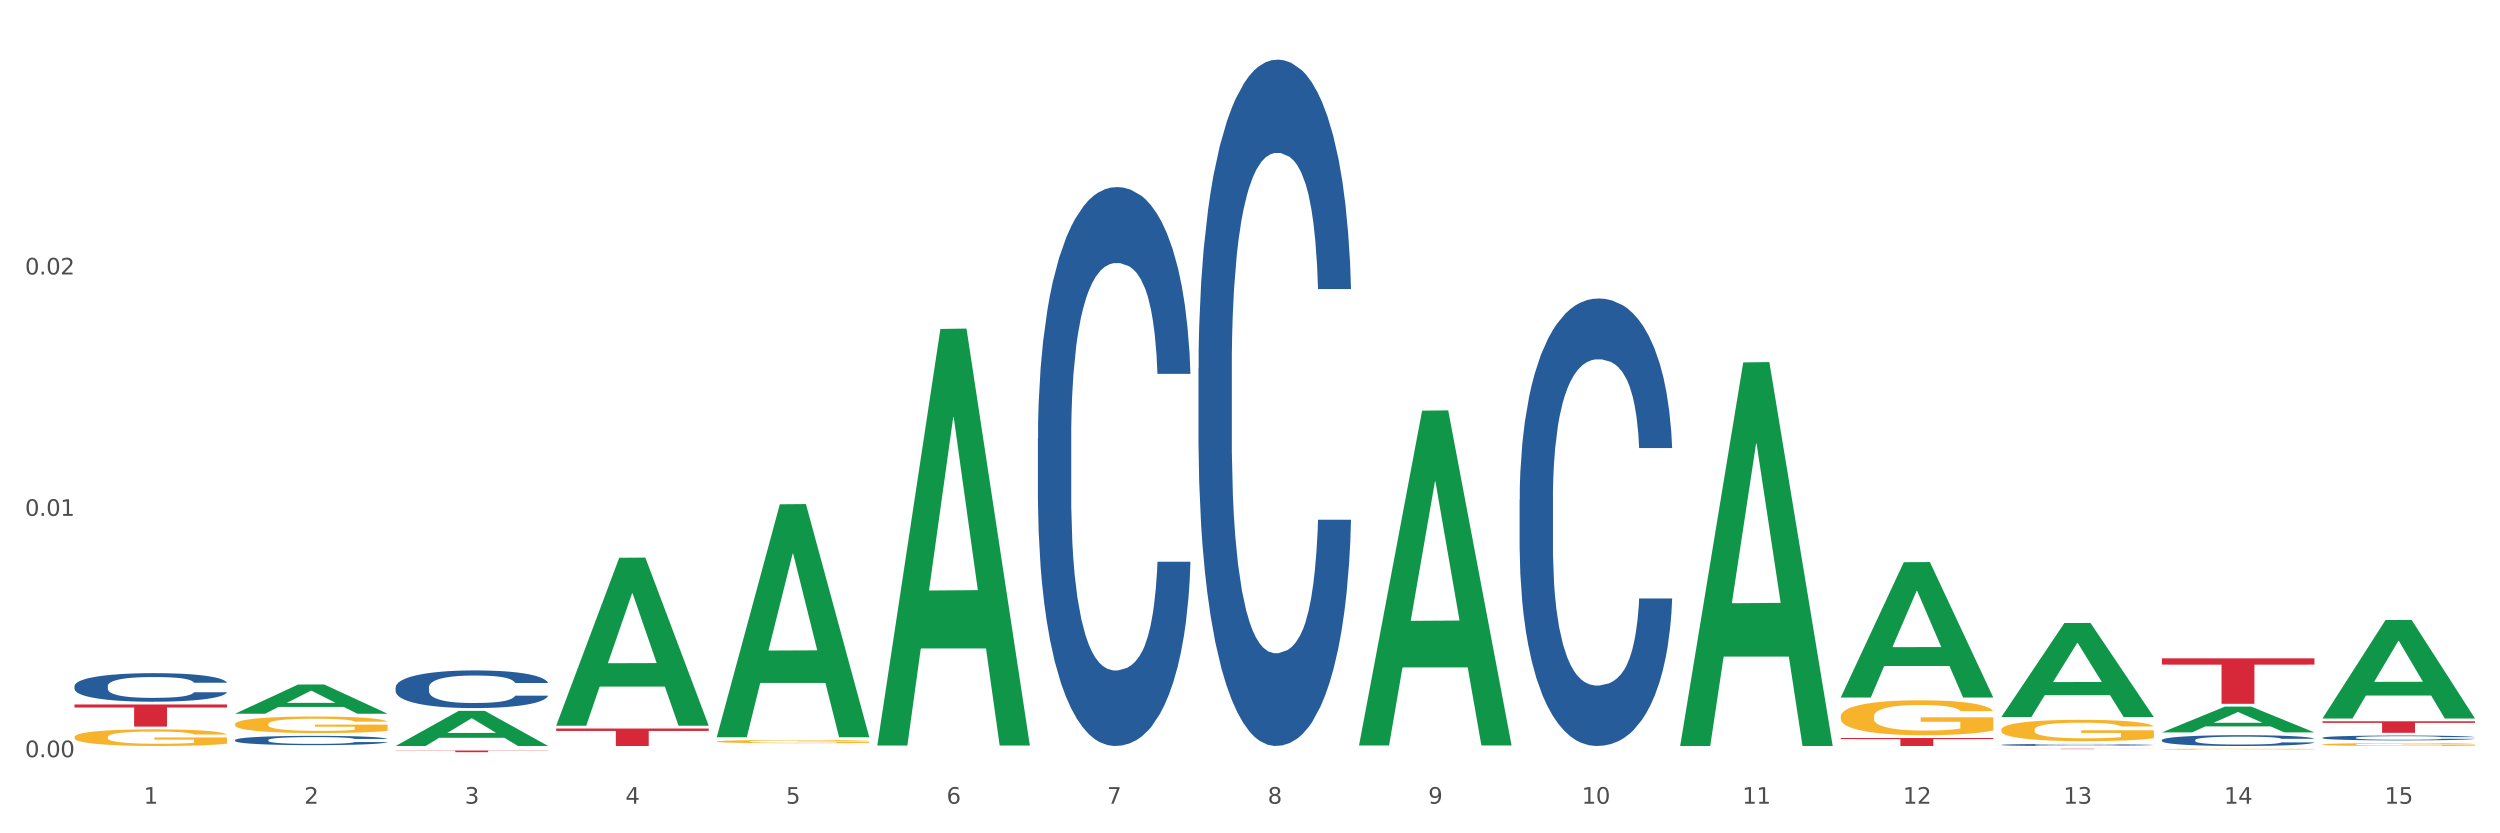
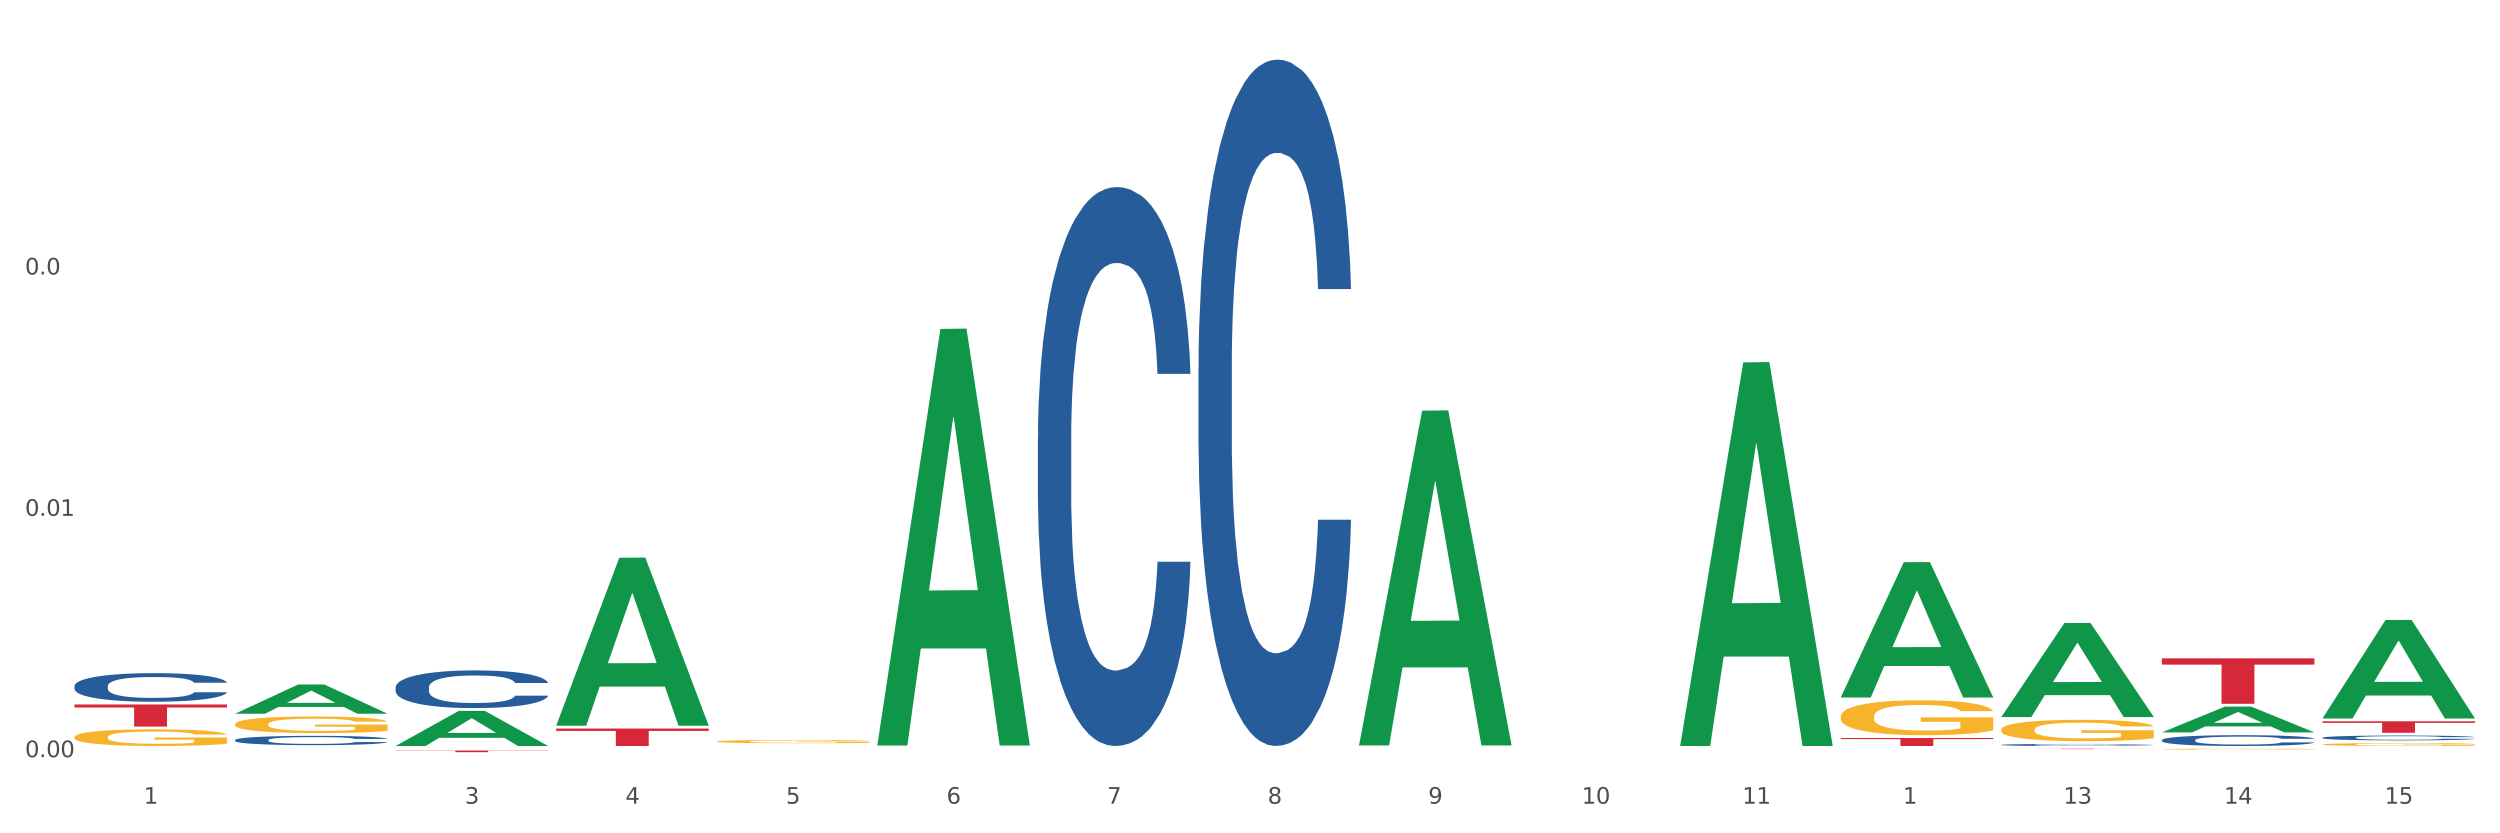
<svg xmlns="http://www.w3.org/2000/svg" xmlns:xlink="http://www.w3.org/1999/xlink" width="1080pt" height="360pt" viewBox="0 0 1080 360" version="1.1">
  <rect x="0" y="0" width="1080" height="360" fill="#333333" stroke="none" />
  <defs>
    <style type="text/css">*{stroke-linejoin: round; stroke-linecap: butt}</style>
  </defs>
  <g id="figure_1">
    <g id="patch_1">
      <path d="M 0 360  L 1080 360  L 1080 0  L 0 0  z " style="fill: #ffffff; stroke: #ffffff; stroke-linejoin: miter" />
    </g>
    <g id="axes_1">
      <g id="matplotlib.axis_1">
        <g id="xtick_1">
          <g id="text_1">
            <g style="fill: #4d4d4d" transform="translate(62.07 347.204) scale(0.096 -0.096)">
              <defs>
                <path id="DejaVuSans-31" d="M 794 531  L 1825 531  L 1825 4091  L 703 3866  L 703 4441  L 1819 4666  L 2450 4666  L 2450 531  L 3481 531  L 3481 0  L 794 0  L 794 531  z " transform="scale(0.016)" />
              </defs>
              <use xlink:href="#DejaVuSans-31" />
            </g>
          </g>
        </g>
        <g id="xtick_2">
          <g id="text_2">
            <g style="fill: #4d4d4d" transform="translate(131.436 347.204) scale(0.096 -0.096)">
              <defs>
-                 <path id="DejaVuSans-32" d="M 1228 531  L 3431 531  L 3431 0  L 469 0  L 469 531  Q 828 903 1448 1529  Q 2069 2156 2228 2338  Q 2531 2678 2651 2914  Q 2772 3150 2772 3378  Q 2772 3750 2511 3984  Q 2250 4219 1831 4219  Q 1534 4219 1204 4116  Q 875 4013 500 3803  L 500 4441  Q 881 4594 1212 4672  Q 1544 4750 1819 4750  Q 2544 4750 2975 4387  Q 3406 4025 3406 3419  Q 3406 3131 3298 2873  Q 3191 2616 2906 2266  Q 2828 2175 2409 1742  Q 1991 1309 1228 531  z " transform="scale(0.016)" />
-               </defs>
+                 </defs>
              <use xlink:href="#DejaVuSans-32" />
            </g>
          </g>
        </g>
        <g id="xtick_3">
          <g id="text_3">
            <g style="fill: #4d4d4d" transform="translate(200.802 347.204) scale(0.096 -0.096)">
              <defs>
                <path id="DejaVuSans-33" d="M 2597 2516  Q 3050 2419 3304 2112  Q 3559 1806 3559 1356  Q 3559 666 3084 287  Q 2609 -91 1734 -91  Q 1441 -91 1130 -33  Q 819 25 488 141  L 488 750  Q 750 597 1062 519  Q 1375 441 1716 441  Q 2309 441 2620 675  Q 2931 909 2931 1356  Q 2931 1769 2642 2001  Q 2353 2234 1838 2234  L 1294 2234  L 1294 2753  L 1863 2753  Q 2328 2753 2575 2939  Q 2822 3125 2822 3475  Q 2822 3834 2567 4026  Q 2313 4219 1838 4219  Q 1578 4219 1281 4162  Q 984 4106 628 3988  L 628 4550  Q 988 4650 1302 4700  Q 1616 4750 1894 4750  Q 2613 4750 3031 4423  Q 3450 4097 3450 3541  Q 3450 3153 3228 2886  Q 3006 2619 2597 2516  z " transform="scale(0.016)" />
              </defs>
              <use xlink:href="#DejaVuSans-33" />
            </g>
          </g>
        </g>
        <g id="xtick_4">
          <g id="text_4">
            <g style="fill: #4d4d4d" transform="translate(270.169 347.204) scale(0.096 -0.096)">
              <defs>
                <path id="DejaVuSans-34" d="M 2419 4116  L 825 1625  L 2419 1625  L 2419 4116  z M 2253 4666  L 3047 4666  L 3047 1625  L 3713 1625  L 3713 1100  L 3047 1100  L 3047 0  L 2419 0  L 2419 1100  L 313 1100  L 313 1709  L 2253 4666  z " transform="scale(0.016)" />
              </defs>
              <use xlink:href="#DejaVuSans-34" />
            </g>
          </g>
        </g>
        <g id="xtick_5">
          <g id="text_5">
            <g style="fill: #4d4d4d" transform="translate(339.535 347.204) scale(0.096 -0.096)">
              <defs>
                <path id="DejaVuSans-35" d="M 691 4666  L 3169 4666  L 3169 4134  L 1269 4134  L 1269 2991  Q 1406 3038 1543 3061  Q 1681 3084 1819 3084  Q 2600 3084 3056 2656  Q 3513 2228 3513 1497  Q 3513 744 3044 326  Q 2575 -91 1722 -91  Q 1428 -91 1123 -41  Q 819 9 494 109  L 494 744  Q 775 591 1075 516  Q 1375 441 1709 441  Q 2250 441 2565 725  Q 2881 1009 2881 1497  Q 2881 1984 2565 2268  Q 2250 2553 1709 2553  Q 1456 2553 1204 2497  Q 953 2441 691 2322  L 691 4666  z " transform="scale(0.016)" />
              </defs>
              <use xlink:href="#DejaVuSans-35" />
            </g>
          </g>
        </g>
        <g id="xtick_6">
          <g id="text_6">
            <g style="fill: #4d4d4d" transform="translate(408.901 347.204) scale(0.096 -0.096)">
              <defs>
                <path id="DejaVuSans-36" d="M 2113 2584  Q 1688 2584 1439 2293  Q 1191 2003 1191 1497  Q 1191 994 1439 701  Q 1688 409 2113 409  Q 2538 409 2786 701  Q 3034 994 3034 1497  Q 3034 2003 2786 2293  Q 2538 2584 2113 2584  z M 3366 4563  L 3366 3988  Q 3128 4100 2886 4159  Q 2644 4219 2406 4219  Q 1781 4219 1451 3797  Q 1122 3375 1075 2522  Q 1259 2794 1537 2939  Q 1816 3084 2150 3084  Q 2853 3084 3261 2657  Q 3669 2231 3669 1497  Q 3669 778 3244 343  Q 2819 -91 2113 -91  Q 1303 -91 875 529  Q 447 1150 447 2328  Q 447 3434 972 4092  Q 1497 4750 2381 4750  Q 2619 4750 2861 4703  Q 3103 4656 3366 4563  z " transform="scale(0.016)" />
              </defs>
              <use xlink:href="#DejaVuSans-36" />
            </g>
          </g>
        </g>
        <g id="xtick_7">
          <g id="text_7">
            <g style="fill: #4d4d4d" transform="translate(478.267 347.204) scale(0.096 -0.096)">
              <defs>
                <path id="DejaVuSans-37" d="M 525 4666  L 3525 4666  L 3525 4397  L 1831 0  L 1172 0  L 2766 4134  L 525 4134  L 525 4666  z " transform="scale(0.016)" />
              </defs>
              <use xlink:href="#DejaVuSans-37" />
            </g>
          </g>
        </g>
        <g id="xtick_8">
          <g id="text_8">
            <g style="fill: #4d4d4d" transform="translate(547.634 347.204) scale(0.096 -0.096)">
              <defs>
                <path id="DejaVuSans-38" d="M 2034 2216  Q 1584 2216 1326 1975  Q 1069 1734 1069 1313  Q 1069 891 1326 650  Q 1584 409 2034 409  Q 2484 409 2743 651  Q 3003 894 3003 1313  Q 3003 1734 2745 1975  Q 2488 2216 2034 2216  z M 1403 2484  Q 997 2584 770 2862  Q 544 3141 544 3541  Q 544 4100 942 4425  Q 1341 4750 2034 4750  Q 2731 4750 3128 4425  Q 3525 4100 3525 3541  Q 3525 3141 3298 2862  Q 3072 2584 2669 2484  Q 3125 2378 3379 2068  Q 3634 1759 3634 1313  Q 3634 634 3220 271  Q 2806 -91 2034 -91  Q 1263 -91 848 271  Q 434 634 434 1313  Q 434 1759 690 2068  Q 947 2378 1403 2484  z M 1172 3481  Q 1172 3119 1398 2916  Q 1625 2713 2034 2713  Q 2441 2713 2670 2916  Q 2900 3119 2900 3481  Q 2900 3844 2670 4047  Q 2441 4250 2034 4250  Q 1625 4250 1398 4047  Q 1172 3844 1172 3481  z " transform="scale(0.016)" />
              </defs>
              <use xlink:href="#DejaVuSans-38" />
            </g>
          </g>
        </g>
        <g id="xtick_9">
          <g id="text_9">
            <g style="fill: #4d4d4d" transform="translate(617 347.204) scale(0.096 -0.096)">
              <defs>
                <path id="DejaVuSans-39" d="M 703 97  L 703 672  Q 941 559 1184 500  Q 1428 441 1663 441  Q 2288 441 2617 861  Q 2947 1281 2994 2138  Q 2813 1869 2534 1725  Q 2256 1581 1919 1581  Q 1219 1581 811 2004  Q 403 2428 403 3163  Q 403 3881 828 4315  Q 1253 4750 1959 4750  Q 2769 4750 3195 4129  Q 3622 3509 3622 2328  Q 3622 1225 3098 567  Q 2575 -91 1691 -91  Q 1453 -91 1209 -44  Q 966 3 703 97  z M 1959 2075  Q 2384 2075 2632 2365  Q 2881 2656 2881 3163  Q 2881 3666 2632 3958  Q 2384 4250 1959 4250  Q 1534 4250 1286 3958  Q 1038 3666 1038 3163  Q 1038 2656 1286 2365  Q 1534 2075 1959 2075  z " transform="scale(0.016)" />
              </defs>
              <use xlink:href="#DejaVuSans-39" />
            </g>
          </g>
        </g>
        <g id="xtick_10">
          <g id="text_10">
            <g style="fill: #4d4d4d" transform="translate(683.312 347.204) scale(0.096 -0.096)">
              <defs>
                <path id="DejaVuSans-30" d="M 2034 4250  Q 1547 4250 1301 3770  Q 1056 3291 1056 2328  Q 1056 1369 1301 889  Q 1547 409 2034 409  Q 2525 409 2770 889  Q 3016 1369 3016 2328  Q 3016 3291 2770 3770  Q 2525 4250 2034 4250  z M 2034 4750  Q 2819 4750 3233 4129  Q 3647 3509 3647 2328  Q 3647 1150 3233 529  Q 2819 -91 2034 -91  Q 1250 -91 836 529  Q 422 1150 422 2328  Q 422 3509 836 4129  Q 1250 4750 2034 4750  z " transform="scale(0.016)" />
              </defs>
              <use xlink:href="#DejaVuSans-31" />
              <use xlink:href="#DejaVuSans-30" transform="translate(63.623 0)" />
            </g>
          </g>
        </g>
        <g id="xtick_11">
          <g id="text_11">
            <g style="fill: #4d4d4d" transform="translate(752.678 347.204) scale(0.096 -0.096)">
              <use xlink:href="#DejaVuSans-31" />
              <use xlink:href="#DejaVuSans-31" transform="translate(63.623 0)" />
            </g>
          </g>
        </g>
        <g id="xtick_12">
          <g id="text_12">
            <g style="fill: #4d4d4d" transform="translate(822.044 347.204) scale(0.096 -0.096)">
              <use xlink:href="#DejaVuSans-31" />
              <use xlink:href="#DejaVuSans-32" transform="translate(63.623 0)" />
            </g>
          </g>
        </g>
        <g id="xtick_13">
          <g id="text_13">
            <g style="fill: #4d4d4d" transform="translate(891.411 347.204) scale(0.096 -0.096)">
              <use xlink:href="#DejaVuSans-31" />
              <use xlink:href="#DejaVuSans-33" transform="translate(63.623 0)" />
            </g>
          </g>
        </g>
        <g id="xtick_14">
          <g id="text_14">
            <g style="fill: #4d4d4d" transform="translate(960.777 347.204) scale(0.096 -0.096)">
              <use xlink:href="#DejaVuSans-31" />
              <use xlink:href="#DejaVuSans-34" transform="translate(63.623 0)" />
            </g>
          </g>
        </g>
        <g id="xtick_15">
          <g id="text_15">
            <g style="fill: #4d4d4d" transform="translate(1030.143 347.204) scale(0.096 -0.096)">
              <use xlink:href="#DejaVuSans-31" />
              <use xlink:href="#DejaVuSans-35" transform="translate(63.623 0)" />
            </g>
          </g>
        </g>
        <g id="xtick_16" />
        <g id="xtick_17" />
        <g id="xtick_18" />
        <g id="xtick_19" />
        <g id="xtick_20" />
        <g id="xtick_21" />
        <g id="xtick_22" />
        <g id="xtick_23" />
        <g id="xtick_24" />
        <g id="xtick_25" />
        <g id="xtick_26" />
        <g id="xtick_27" />
        <g id="xtick_28" />
        <g id="xtick_29" />
      </g>
      <g id="matplotlib.axis_2">
        <g id="ytick_1">
          <g id="text_16">
            <g style="fill: #4d4d4d" transform="translate(10.8 327.108) scale(0.096 -0.096)">
              <defs>
                <path id="DejaVuSans-2e" d="M 684 794  L 1344 794  L 1344 0  L 684 0  L 684 794  z " transform="scale(0.016)" />
              </defs>
              <use xlink:href="#DejaVuSans-30" />
              <use xlink:href="#DejaVuSans-2e" transform="translate(63.623 0)" />
              <use xlink:href="#DejaVuSans-30" transform="translate(95.41 0)" />
              <use xlink:href="#DejaVuSans-30" transform="translate(159.033 0)" />
            </g>
          </g>
        </g>
        <g id="ytick_2">
          <g id="text_17">
            <g style="fill: #4d4d4d" transform="translate(10.8 222.842) scale(0.096 -0.096)">
              <use xlink:href="#DejaVuSans-30" />
              <use xlink:href="#DejaVuSans-2e" transform="translate(63.623 0)" />
              <use xlink:href="#DejaVuSans-30" transform="translate(95.41 0)" />
              <use xlink:href="#DejaVuSans-31" transform="translate(159.033 0)" />
            </g>
          </g>
        </g>
        <g id="ytick_3">
          <g id="text_18">
            <g style="fill: #4d4d4d" transform="translate(10.8 118.575) scale(0.096 -0.096)">
              <use xlink:href="#DejaVuSans-30" />
              <use xlink:href="#DejaVuSans-2e" transform="translate(63.623 0)" />
              <use xlink:href="#DejaVuSans-30" transform="translate(95.41 0)" />
              <use xlink:href="#DejaVuSans-32" transform="translate(159.033 0)" />
            </g>
          </g>
        </g>
        <g id="ytick_4" />
        <g id="ytick_5" />
        <g id="ytick_6" />
      </g>
      <g id="PolyCollection_1">
        <path d="M 101.541 308.312  L 101.609 308.3  L 128.784 295.707  L 140.061 295.695  L 167.439 308.336  L 154.395 308.336  L 148.485 305.392  L 120.427 305.392  L 120.224 305.44  L 114.517 308.336  L 101.541 308.336  L 101.541 308.312  L 123.96 303.636  L 144.952 303.624  L 134.558 298.389  L 134.422 298.366  L 134.286 298.401  L 123.892 303.624  L 123.96 303.636  L 101.541 308.312  z " clip-path="url(#p23499c27c6)" style="fill: #109648" />
        <path d="M 933.936 316.386  L 934.004 316.375  L 961.178 305.246  L 972.456 305.236  L 999.834 316.407  L 986.79 316.407  L 980.88 313.805  L 952.822 313.805  L 952.618 313.847  L 946.912 316.407  L 933.936 316.407  L 933.936 316.386  L 956.355 312.253  L 977.347 312.243  L 966.953 307.617  L 966.817 307.596  L 966.681 307.627  L 956.287 312.243  L 956.355 312.253  L 933.936 316.386  z " clip-path="url(#p23499c27c6)" style="fill: #109648" />
        <path d="M 101.541 312.838  L 101.619 312.831  L 101.619 312.596  L 101.775 312.393  L 102.553 311.902  L 103.72 311.496  L 104.575 311.28  L 105.431 311.104  L 106.443 310.927  L 107.688 310.744  L 109.944 310.476  L 111.344 310.338  L 113.056 310.194  L 116.168 309.985  L 118.424 309.867  L 120.758 309.769  L 124.57 309.651  L 127.06 309.599  L 129.705 309.559  L 132.895 309.533  L 135.307 309.527  L 140.598 309.546  L 145.11 309.605  L 147.289 309.651  L 150.089 309.73  L 151.568 309.782  L 153.979 309.887  L 156.469 310.024  L 158.181 310.142  L 160.748 310.364  L 162.693 310.587  L 164.483 310.862  L 165.416 311.051  L 166.117 311.228  L 166.739 311.431  L 167.361 311.752  L 153.357 311.752  L 152.812 311.523  L 151.957 311.307  L 150.712 311.097  L 149.623 310.966  L 147.755 310.803  L 146.044 310.698  L 144.254 310.62  L 142.076 310.554  L 140.364 310.521  L 137.952 310.495  L 133.206 310.502  L 130.017 310.554  L 127.838 310.62  L 126.438 310.678  L 125.193 310.744  L 123.792 310.835  L 122.159 310.973  L 120.992 311.097  L 119.825 311.254  L 118.891 311.411  L 118.035 311.595  L 117.335 311.791  L 116.79 311.994  L 116.324 312.242  L 115.935 312.655  L 115.935 313.551  L 116.09 313.754  L 116.479 314.022  L 116.946 314.225  L 117.724 314.467  L 118.424 314.631  L 119.747 314.867  L 121.225 315.063  L 122.392 315.187  L 123.559 315.292  L 125.582 315.436  L 127.838 315.554  L 129.783 315.626  L 132.428 315.691  L 134.218 315.717  L 135.774 315.73  L 139.586 315.73  L 142.309 315.711  L 145.343 315.665  L 147.678 315.606  L 149.623 315.534  L 151.801 315.416  L 153.201 315.305  L 153.201 313.937  L 136.085 313.931  L 136.085 313.021  L 167.439 313.021  L 167.439 315.691  L 166.117 315.829  L 164.638 315.953  L 163.082 316.064  L 160.748 316.202  L 157.947 316.333  L 155.458 316.424  L 152.812 316.503  L 149.7 316.575  L 145.655 316.64  L 143.165 316.666  L 140.053 316.686  L 136.396 316.692  L 133.206 316.679  L 130.094 316.647  L 126.827 316.588  L 123.637 316.503  L 121.225 316.418  L 118.813 316.313  L 116.246 316.175  L 114.223 316.045  L 112.667 315.927  L 110.955 315.776  L 109.088 315.58  L 107.688 315.403  L 106.443 315.22  L 105.12 314.984  L 104.186 314.782  L 103.253 314.526  L 102.708 314.337  L 102.086 314.042  L 101.619 313.63  L 101.541 312.838  z " clip-path="url(#p23499c27c6)" style="fill: #f7b32b" />
        <path d="M 32.175 318.399  L 32.253 318.393  L 32.253 318.156  L 32.408 317.952  L 33.186 317.459  L 34.353 317.052  L 35.209 316.835  L 36.065 316.657  L 37.076 316.48  L 38.321 316.296  L 40.578 316.027  L 41.978 315.889  L 43.69 315.744  L 46.802 315.534  L 49.058 315.415  L 51.392 315.317  L 55.204 315.198  L 57.694 315.146  L 60.339 315.106  L 63.529 315.08  L 65.941 315.074  L 71.231 315.093  L 75.744 315.152  L 77.922 315.198  L 80.723 315.277  L 82.201 315.33  L 84.613 315.435  L 87.103 315.573  L 88.815 315.691  L 91.382 315.915  L 93.327 316.138  L 95.116 316.414  L 96.05 316.605  L 96.75 316.782  L 97.373 316.986  L 97.995 317.308  L 83.991 317.308  L 83.446 317.078  L 82.59 316.861  L 81.346 316.651  L 80.256 316.519  L 78.389 316.355  L 76.677 316.25  L 74.888 316.171  L 72.71 316.105  L 70.998 316.073  L 68.586 316.046  L 63.84 316.053  L 60.65 316.105  L 58.472 316.171  L 57.071 316.23  L 55.827 316.296  L 54.426 316.388  L 52.792 316.526  L 51.625 316.651  L 50.458 316.809  L 49.525 316.966  L 48.669 317.15  L 47.969 317.348  L 47.424 317.551  L 46.957 317.801  L 46.568 318.215  L 46.568 319.116  L 46.724 319.319  L 47.113 319.589  L 47.58 319.793  L 48.358 320.036  L 49.058 320.2  L 50.381 320.437  L 51.859 320.634  L 53.026 320.759  L 54.193 320.864  L 56.216 321.008  L 58.472 321.127  L 60.417 321.199  L 63.062 321.265  L 64.852 321.291  L 66.408 321.304  L 70.22 321.304  L 72.943 321.284  L 75.977 321.238  L 78.311 321.179  L 80.256 321.107  L 82.435 320.989  L 83.835 320.877  L 83.835 319.503  L 66.719 319.497  L 66.719 318.583  L 98.073 318.583  L 98.073 321.265  L 96.75 321.403  L 95.272 321.528  L 93.716 321.639  L 91.382 321.777  L 88.581 321.909  L 86.091 322.001  L 83.446 322.08  L 80.334 322.152  L 76.288 322.218  L 73.799 322.244  L 70.687 322.264  L 67.03 322.27  L 63.84 322.257  L 60.728 322.224  L 57.461 322.165  L 54.271 322.08  L 51.859 321.994  L 49.447 321.889  L 46.879 321.751  L 44.857 321.62  L 43.301 321.501  L 41.589 321.35  L 39.722 321.153  L 38.321 320.976  L 37.076 320.792  L 35.754 320.555  L 34.82 320.351  L 33.887 320.095  L 33.342 319.904  L 32.72 319.609  L 32.253 319.194  L 32.175 318.399  z " clip-path="url(#p23499c27c6)" style="fill: #f7b32b" />
        <path d="M 1003.302 310.316  L 1003.37 310.276  L 1030.544 267.845  L 1041.822 267.805  L 1069.2 310.396  L 1056.156 310.396  L 1050.246 300.478  L 1022.188 300.478  L 1021.984 300.638  L 1016.278 310.396  L 1003.302 310.396  L 1003.302 310.316  L 1025.721 294.559  L 1046.713 294.519  L 1036.319 276.883  L 1036.183 276.803  L 1036.047 276.923  L 1025.653 294.519  L 1025.721 294.559  L 1003.302 310.316  z " clip-path="url(#p23499c27c6)" style="fill: #109648" />
        <path d="M 240.274 314.718  L 306.172 314.718  L 306.172 315.768  L 280.25 315.775  L 280.25 322.27  L 266.039 322.27  L 266.039 315.775  L 240.274 315.768  L 240.274 314.725  L 240.274 314.718  z " clip-path="url(#p23499c27c6)" style="fill: #d62839" />
        <path d="M 309.64 322.27  L 375.538 322.27  L 375.538 322.27  L 349.616 322.27  L 349.616 322.27  L 335.406 322.27  L 335.406 322.27  L 309.64 322.27  L 309.64 322.27  L 309.64 322.27  z " clip-path="url(#p23499c27c6)" style="fill: #d62839" />
        <path d="M 933.936 284.388  L 999.834 284.388  L 999.834 287.12  L 973.912 287.138  L 973.912 304.045  L 959.702 304.045  L 959.702 287.138  L 933.936 287.12  L 933.936 284.406  L 933.936 284.388  z " clip-path="url(#p23499c27c6)" style="fill: #d62839" />
        <path d="M 864.57 323.461  L 930.468 323.461  L 930.468 323.485  L 904.546 323.485  L 904.546 323.634  L 890.335 323.634  L 890.335 323.485  L 864.57 323.485  L 864.57 323.461  L 864.57 323.461  z " clip-path="url(#p23499c27c6)" style="fill: #d62839" />
        <path d="M 170.907 324.217  L 236.805 324.217  L 236.805 324.319  L 210.883 324.319  L 210.883 324.95  L 196.673 324.95  L 196.673 324.319  L 170.907 324.319  L 170.907 324.218  L 170.907 324.217  z " clip-path="url(#p23499c27c6)" style="fill: #d62839" />
        <path d="M 1003.302 311.587  L 1069.2 311.587  L 1069.2 312.278  L 1043.278 312.283  L 1043.278 316.562  L 1029.068 316.562  L 1029.068 312.283  L 1003.302 312.278  L 1003.302 311.591  L 1003.302 311.587  z " clip-path="url(#p23499c27c6)" style="fill: #d62839" />
        <path d="M 795.203 318.808  L 861.101 318.808  L 861.101 319.29  L 835.179 319.293  L 835.179 322.27  L 820.969 322.27  L 820.969 319.293  L 795.203 319.29  L 795.203 318.812  L 795.203 318.808  z " clip-path="url(#p23499c27c6)" style="fill: #d62839" />
        <path d="M 864.57 321.781  L 864.648 321.78  L 864.648 321.757  L 864.881 321.727  L 865.738 321.67  L 866.829 321.627  L 868.698 321.576  L 869.711 321.555  L 871.035 321.532  L 873.761 321.494  L 876.877 321.461  L 879.058 321.443  L 880.694 321.432  L 884.355 321.412  L 886.458 321.403  L 888.639 321.395  L 890.508 321.39  L 893.624 321.385  L 896.117 321.382  L 898.999 321.382  L 901.413 321.382  L 904.607 321.386  L 909.281 321.395  L 911.072 321.401  L 913.487 321.411  L 915.979 321.424  L 918.005 321.437  L 920.341 321.455  L 922.756 321.48  L 925.093 321.511  L 926.729 321.539  L 928.053 321.569  L 929.221 321.606  L 930.078 321.645  L 930.468 321.679  L 916.213 321.679  L 915.824 321.649  L 915.045 321.616  L 914.266 321.594  L 913.409 321.576  L 912.085 321.556  L 910.916 321.543  L 908.969 321.528  L 907.177 321.518  L 905.697 321.512  L 903.906 321.507  L 900.089 321.502  L 897.363 321.502  L 895.649 321.504  L 893.546 321.508  L 891.754 321.514  L 889.651 321.524  L 888.016 321.534  L 886.38 321.548  L 885.445 321.558  L 884.043 321.576  L 883.108 321.59  L 881.862 321.615  L 881.161 321.633  L 879.915 321.679  L 879.369 321.714  L 879.136 321.737  L 878.98 321.763  L 878.98 321.89  L 879.447 321.946  L 879.837 321.971  L 880.46 321.998  L 881.628 322.034  L 883.342 322.069  L 885.134 322.094  L 886.614 322.11  L 888.016 322.121  L 889.418 322.13  L 891.131 322.138  L 892.533 322.143  L 894.637 322.148  L 897.129 322.15  L 899.076 322.15  L 903.049 322.146  L 904.841 322.142  L 906.554 322.136  L 908.424 322.127  L 909.904 322.118  L 910.76 322.11  L 912.163 322.095  L 913.253 322.079  L 914.188 322.06  L 914.811 322.044  L 915.512 322.02  L 916.057 321.992  L 916.213 321.977  L 930.468 321.977  L 930.156 322.007  L 929.611 322.035  L 928.52 322.073  L 927.663 322.095  L 926.339 322.122  L 924.937 322.145  L 922.99 322.17  L 921.198 322.188  L 919.329 322.205  L 917.304 322.219  L 913.643 322.24  L 912.318 322.245  L 909.514 322.255  L 907.333 322.261  L 904.14 322.266  L 900.868 322.27  L 897.441 322.27  L 894.403 322.269  L 891.053 322.264  L 888.95 322.259  L 886.614 322.252  L 883.887 322.24  L 881.317 322.227  L 878.902 322.21  L 876.643 322.192  L 874.54 322.171  L 871.814 322.136  L 869.789 322.102  L 868.309 322.07  L 867.296 322.043  L 866.283 322.009  L 865.738 321.985  L 864.881 321.929  L 864.57 321.876  L 864.57 321.781  z " clip-path="url(#p23499c27c6)" style="fill: #255c99" />
        <path d="M 1003.302 321.606  L 1003.38 321.605  L 1003.38 321.565  L 1003.535 321.53  L 1004.314 321.445  L 1005.481 321.375  L 1006.336 321.338  L 1007.192 321.308  L 1008.204 321.277  L 1009.448 321.246  L 1011.705 321.2  L 1013.105 321.176  L 1014.817 321.151  L 1017.929 321.115  L 1020.185 321.095  L 1022.519 321.078  L 1026.331 321.058  L 1028.821 321.049  L 1031.466 321.042  L 1034.656 321.037  L 1037.068 321.036  L 1042.358 321.04  L 1046.871 321.05  L 1049.049 321.058  L 1051.85 321.071  L 1053.328 321.08  L 1055.74 321.098  L 1058.23 321.122  L 1059.942 321.142  L 1062.509 321.18  L 1064.454 321.219  L 1066.244 321.266  L 1067.177 321.299  L 1067.877 321.329  L 1068.5 321.364  L 1069.122 321.419  L 1055.118 321.419  L 1054.573 321.38  L 1053.717 321.343  L 1052.473 321.307  L 1051.383 321.284  L 1049.516 321.256  L 1047.805 321.238  L 1046.015 321.224  L 1043.837 321.213  L 1042.125 321.207  L 1039.713 321.203  L 1034.967 321.204  L 1031.777 321.213  L 1029.599 321.224  L 1028.199 321.235  L 1026.954 321.246  L 1025.553 321.262  L 1023.919 321.285  L 1022.752 321.307  L 1021.585 321.334  L 1020.652 321.361  L 1019.796 321.392  L 1019.096 321.426  L 1018.551 321.461  L 1018.084 321.504  L 1017.695 321.575  L 1017.695 321.729  L 1017.851 321.764  L 1018.24 321.81  L 1018.707 321.845  L 1019.485 321.887  L 1020.185 321.915  L 1021.508 321.956  L 1022.986 321.99  L 1024.153 322.011  L 1025.32 322.029  L 1027.343 322.054  L 1029.599 322.074  L 1031.544 322.087  L 1034.189 322.098  L 1035.979 322.102  L 1037.535 322.105  L 1041.347 322.105  L 1044.07 322.101  L 1047.104 322.093  L 1049.438 322.083  L 1051.383 322.071  L 1053.562 322.051  L 1054.962 322.031  L 1054.962 321.796  L 1037.846 321.795  L 1037.846 321.638  L 1069.2 321.638  L 1069.2 322.098  L 1067.877 322.122  L 1066.399 322.143  L 1064.843 322.162  L 1062.509 322.186  L 1059.708 322.208  L 1057.219 322.224  L 1054.573 322.238  L 1051.461 322.25  L 1047.416 322.261  L 1044.926 322.266  L 1041.814 322.269  L 1038.157 322.27  L 1034.967 322.268  L 1031.855 322.262  L 1028.588 322.252  L 1025.398 322.238  L 1022.986 322.223  L 1020.574 322.205  L 1018.007 322.181  L 1015.984 322.159  L 1014.428 322.138  L 1012.716 322.113  L 1010.849 322.079  L 1009.448 322.048  L 1008.204 322.017  L 1006.881 321.976  L 1005.947 321.941  L 1005.014 321.897  L 1004.469 321.865  L 1003.847 321.814  L 1003.38 321.743  L 1003.302 321.606  z " clip-path="url(#p23499c27c6)" style="fill: #f7b32b" />
        <path d="M 864.57 315.228  L 864.647 315.219  L 864.647 314.916  L 864.803 314.655  L 865.581 314.023  L 866.748 313.5  L 867.604 313.222  L 868.46 312.995  L 869.471 312.767  L 870.716 312.531  L 872.972 312.186  L 874.373 312.009  L 876.084 311.824  L 879.196 311.554  L 881.453 311.402  L 883.787 311.276  L 887.599 311.124  L 890.089 311.057  L 892.734 311.006  L 895.924 310.973  L 898.336 310.964  L 903.626 310.989  L 908.139 311.065  L 910.317 311.124  L 913.118 311.225  L 914.596 311.293  L 917.008 311.428  L 919.498 311.605  L 921.209 311.756  L 923.777 312.043  L 925.722 312.329  L 927.511 312.683  L 928.445 312.927  L 929.145 313.155  L 929.767 313.416  L 930.39 313.829  L 916.385 313.829  L 915.841 313.534  L 914.985 313.256  L 913.74 312.986  L 912.651 312.818  L 910.784 312.607  L 909.072 312.472  L 907.283 312.371  L 905.104 312.287  L 903.393 312.245  L 900.981 312.211  L 896.235 312.22  L 893.045 312.287  L 890.867 312.371  L 889.466 312.447  L 888.221 312.531  L 886.821 312.649  L 885.187 312.826  L 884.02 312.986  L 882.853 313.189  L 881.919 313.391  L 881.064 313.627  L 880.363 313.88  L 879.819 314.141  L 879.352 314.461  L 878.963 314.992  L 878.963 316.146  L 879.119 316.407  L 879.508 316.753  L 879.974 317.014  L 880.752 317.326  L 881.453 317.536  L 882.775 317.84  L 884.253 318.093  L 885.42 318.253  L 886.587 318.388  L 888.61 318.573  L 890.867 318.725  L 892.812 318.817  L 895.457 318.902  L 897.246 318.935  L 898.802 318.952  L 902.615 318.952  L 905.338 318.927  L 908.372 318.868  L 910.706 318.792  L 912.651 318.699  L 914.829 318.548  L 916.23 318.404  L 916.23 316.643  L 899.114 316.635  L 899.114 315.464  L 930.468 315.464  L 930.468 318.902  L 929.145 319.078  L 927.667 319.239  L 926.111 319.382  L 923.777 319.559  L 920.976 319.727  L 918.486 319.845  L 915.841 319.946  L 912.729 320.039  L 908.683 320.123  L 906.193 320.157  L 903.081 320.182  L 899.425 320.191  L 896.235 320.174  L 893.123 320.132  L 889.855 320.056  L 886.665 319.946  L 884.253 319.837  L 881.842 319.702  L 879.274 319.525  L 877.251 319.357  L 875.695 319.205  L 873.984 319.011  L 872.116 318.758  L 870.716 318.531  L 869.471 318.295  L 868.149 317.992  L 867.215 317.73  L 866.281 317.402  L 865.737 317.157  L 865.114 316.778  L 864.647 316.247  L 864.57 315.228  z " clip-path="url(#p23499c27c6)" style="fill: #f7b32b" />
        <path d="M 32.175 304.33  L 98.073 304.33  L 98.073 305.658  L 72.151 305.667  L 72.151 313.883  L 57.941 313.883  L 57.941 305.667  L 32.175 305.658  L 32.175 304.339  L 32.175 304.33  z " clip-path="url(#p23499c27c6)" style="fill: #d62839" />
        <path d="M 309.64 320.327  L 309.718 320.325  L 309.718 320.279  L 309.873 320.24  L 310.651 320.144  L 311.818 320.065  L 312.674 320.023  L 313.53 319.988  L 314.541 319.954  L 315.786 319.918  L 318.042 319.865  L 319.443 319.839  L 321.155 319.811  L 324.267 319.77  L 326.523 319.747  L 328.857 319.728  L 332.669 319.705  L 335.159 319.694  L 337.804 319.687  L 340.994 319.682  L 343.406 319.68  L 348.696 319.684  L 353.209 319.696  L 355.387 319.705  L 358.188 319.72  L 359.666 319.73  L 362.078 319.751  L 364.568 319.777  L 366.279 319.8  L 368.847 319.844  L 370.792 319.887  L 372.581 319.941  L 373.515 319.978  L 374.215 320.012  L 374.838 320.052  L 375.46 320.115  L 361.456 320.115  L 360.911 320.07  L 360.055 320.028  L 358.81 319.987  L 357.721 319.961  L 355.854 319.929  L 354.142 319.909  L 352.353 319.894  L 350.174 319.881  L 348.463 319.874  L 346.051 319.869  L 341.305 319.871  L 338.115 319.881  L 335.937 319.894  L 334.536 319.905  L 333.292 319.918  L 331.891 319.936  L 330.257 319.963  L 329.09 319.987  L 327.923 320.017  L 326.99 320.048  L 326.134 320.084  L 325.434 320.122  L 324.889 320.162  L 324.422 320.21  L 324.033 320.291  L 324.033 320.466  L 324.189 320.505  L 324.578 320.558  L 325.045 320.597  L 325.823 320.645  L 326.523 320.676  L 327.845 320.722  L 329.324 320.761  L 330.491 320.785  L 331.658 320.805  L 333.681 320.834  L 335.937 320.857  L 337.882 320.871  L 340.527 320.883  L 342.317 320.888  L 343.873 320.891  L 347.685 320.891  L 350.408 320.887  L 353.442 320.878  L 355.776 320.867  L 357.721 320.853  L 359.9 320.83  L 361.3 320.808  L 361.3 320.541  L 344.184 320.54  L 344.184 320.362  L 375.538 320.362  L 375.538 320.883  L 374.215 320.91  L 372.737 320.934  L 371.181 320.956  L 368.847 320.983  L 366.046 321.009  L 363.556 321.026  L 360.911 321.042  L 357.799 321.056  L 353.753 321.069  L 351.264 321.074  L 348.152 321.077  L 344.495 321.079  L 341.305 321.076  L 338.193 321.07  L 334.925 321.058  L 331.736 321.042  L 329.324 321.025  L 326.912 321.005  L 324.344 320.978  L 322.322 320.952  L 320.766 320.929  L 319.054 320.9  L 317.187 320.862  L 315.786 320.827  L 314.541 320.791  L 313.219 320.745  L 312.285 320.706  L 311.352 320.656  L 310.807 320.619  L 310.184 320.562  L 309.718 320.481  L 309.64 320.327  z " clip-path="url(#p23499c27c6)" style="fill: #f7b32b" />
        <path d="M 795.203 309.5  L 795.281 309.487  L 795.281 308.99  L 795.437 308.563  L 796.215 307.53  L 797.382 306.675  L 798.238 306.22  L 799.094 305.848  L 800.105 305.476  L 801.35 305.09  L 803.606 304.525  L 805.006 304.236  L 806.718 303.933  L 809.83 303.492  L 812.086 303.243  L 814.42 303.037  L 818.233 302.789  L 820.722 302.678  L 823.368 302.596  L 826.557 302.541  L 828.969 302.527  L 834.26 302.568  L 838.772 302.692  L 840.951 302.789  L 843.752 302.954  L 845.23 303.064  L 847.642 303.285  L 850.131 303.574  L 851.843 303.822  L 854.41 304.291  L 856.355 304.759  L 858.145 305.338  L 859.078 305.738  L 859.779 306.11  L 860.401 306.537  L 861.024 307.213  L 847.019 307.213  L 846.475 306.73  L 845.619 306.275  L 844.374 305.834  L 843.285 305.559  L 841.418 305.214  L 839.706 304.994  L 837.916 304.828  L 835.738 304.691  L 834.026 304.622  L 831.615 304.566  L 826.869 304.58  L 823.679 304.691  L 821.5 304.828  L 820.1 304.952  L 818.855 305.09  L 817.455 305.283  L 815.821 305.573  L 814.654 305.834  L 813.487 306.165  L 812.553 306.496  L 811.697 306.882  L 810.997 307.295  L 810.453 307.722  L 809.986 308.246  L 809.597 309.114  L 809.597 311.002  L 809.752 311.43  L 810.141 311.995  L 810.608 312.422  L 811.386 312.932  L 812.086 313.276  L 813.409 313.773  L 814.887 314.186  L 816.054 314.448  L 817.221 314.668  L 819.244 314.972  L 821.5 315.22  L 823.445 315.371  L 826.091 315.509  L 827.88 315.564  L 829.436 315.592  L 833.248 315.592  L 835.971 315.55  L 839.006 315.454  L 841.34 315.33  L 843.285 315.178  L 845.463 314.93  L 846.864 314.696  L 846.864 311.816  L 829.747 311.802  L 829.747 309.886  L 861.101 309.886  L 861.101 315.509  L 859.779 315.798  L 858.3 316.06  L 856.744 316.295  L 854.41 316.584  L 851.61 316.86  L 849.12 317.053  L 846.475 317.218  L 843.363 317.37  L 839.317 317.507  L 836.827 317.563  L 833.715 317.604  L 830.059 317.618  L 826.869 317.59  L 823.757 317.521  L 820.489 317.397  L 817.299 317.218  L 814.887 317.039  L 812.475 316.818  L 809.908 316.529  L 807.885 316.253  L 806.329 316.005  L 804.617 315.688  L 802.75 315.275  L 801.35 314.903  L 800.105 314.517  L 798.782 314.021  L 797.849 313.593  L 796.915 313.056  L 796.37 312.656  L 795.748 312.036  L 795.281 311.168  L 795.203 309.5  z " clip-path="url(#p23499c27c6)" style="fill: #f7b32b" />
        <path d="M 933.936 323.642  L 934.014 323.641  L 934.014 323.628  L 934.169 323.617  L 934.947 323.591  L 936.114 323.568  L 936.97 323.557  L 937.826 323.547  L 938.837 323.537  L 940.082 323.527  L 942.338 323.513  L 943.739 323.505  L 945.45 323.498  L 948.563 323.486  L 950.819 323.48  L 953.153 323.474  L 956.965 323.468  L 959.455 323.465  L 962.1 323.463  L 965.29 323.462  L 967.702 323.461  L 972.992 323.462  L 977.505 323.465  L 979.683 323.468  L 982.484 323.472  L 983.962 323.475  L 986.374 323.481  L 988.864 323.488  L 990.575 323.495  L 993.143 323.507  L 995.088 323.519  L 996.877 323.534  L 997.811 323.544  L 998.511 323.554  L 999.134 323.565  L 999.756 323.582  L 985.752 323.582  L 985.207 323.57  L 984.351 323.558  L 983.106 323.547  L 982.017 323.54  L 980.15 323.531  L 978.438 323.525  L 976.649 323.521  L 974.47 323.517  L 972.759 323.515  L 970.347 323.514  L 965.601 323.514  L 962.411 323.517  L 960.233 323.521  L 958.832 323.524  L 957.588 323.527  L 956.187 323.532  L 954.553 323.54  L 953.386 323.547  L 952.219 323.555  L 951.286 323.564  L 950.43 323.574  L 949.73 323.584  L 949.185 323.596  L 948.718 323.609  L 948.329 323.632  L 948.329 323.68  L 948.485 323.691  L 948.874 323.706  L 949.341 323.717  L 950.119 323.73  L 950.819 323.739  L 952.141 323.752  L 953.62 323.763  L 954.787 323.769  L 955.954 323.775  L 957.977 323.783  L 960.233 323.789  L 962.178 323.793  L 964.823 323.797  L 966.613 323.798  L 968.169 323.799  L 971.981 323.799  L 974.704 323.798  L 977.738 323.795  L 980.072 323.792  L 982.017 323.788  L 984.196 323.782  L 985.596 323.776  L 985.596 323.701  L 968.48 323.701  L 968.48 323.651  L 999.834 323.651  L 999.834 323.797  L 998.511 323.804  L 997.033 323.811  L 995.477 323.817  L 993.143 323.825  L 990.342 323.832  L 987.852 323.837  L 985.207 323.841  L 982.095 323.845  L 978.049 323.849  L 975.56 323.85  L 972.448 323.851  L 968.791 323.851  L 965.601 323.851  L 962.489 323.849  L 959.221 323.846  L 956.032 323.841  L 953.62 323.836  L 951.208 323.831  L 948.64 323.823  L 946.618 323.816  L 945.061 323.81  L 943.35 323.802  L 941.483 323.791  L 940.082 323.781  L 938.837 323.771  L 937.515 323.758  L 936.581 323.747  L 935.648 323.733  L 935.103 323.723  L 934.48 323.707  L 934.014 323.685  L 933.936 323.642  z " clip-path="url(#p23499c27c6)" style="fill: #f7b32b" />
        <path d="M 587.105 321.756  L 587.173 321.62  L 614.347 177.411  L 625.624 177.275  L 653.003 322.028  L 639.959 322.028  L 634.049 288.32  L 605.991 288.32  L 605.787 288.864  L 600.081 322.028  L 587.105 322.028  L 587.105 321.756  L 609.524 268.204  L 630.516 268.068  L 620.122 208.129  L 619.986 207.857  L 619.85 208.265  L 609.456 268.068  L 609.524 268.204  L 587.105 321.756  z " clip-path="url(#p23499c27c6)" style="fill: #109648" />
        <path d="M 725.837 321.959  L 725.905 321.803  L 753.08 156.563  L 764.357 156.408  L 791.735 322.27  L 778.691 322.27  L 772.781 283.647  L 744.723 283.647  L 744.52 284.27  L 738.813 322.27  L 725.837 322.27  L 725.837 321.959  L 748.256 260.597  L 769.248 260.442  L 758.854 191.761  L 758.718 191.449  L 758.582 191.916  L 748.188 260.442  L 748.256 260.597  L 725.837 321.959  z " clip-path="url(#p23499c27c6)" style="fill: #109648" />
        <path d="M 795.203 301.226  L 795.271 301.171  L 822.446 242.867  L 833.723 242.812  L 861.101 301.336  L 848.058 301.336  L 842.147 287.708  L 814.09 287.708  L 813.886 287.928  L 808.179 301.336  L 795.203 301.336  L 795.203 301.226  L 817.622 279.575  L 838.615 279.52  L 828.22 255.286  L 828.084 255.176  L 827.949 255.341  L 817.554 279.52  L 817.622 279.575  L 795.203 301.226  z " clip-path="url(#p23499c27c6)" style="fill: #109648" />
        <path d="M 864.57 309.697  L 864.638 309.659  L 891.812 269.15  L 903.089 269.112  L 930.468 309.773  L 917.424 309.773  L 911.513 300.305  L 883.456 300.305  L 883.252 300.457  L 877.545 309.773  L 864.57 309.773  L 864.57 309.697  L 886.989 294.654  L 907.981 294.616  L 897.587 277.779  L 897.451 277.702  L 897.315 277.817  L 886.921 294.616  L 886.989 294.654  L 864.57 309.697  z " clip-path="url(#p23499c27c6)" style="fill: #109648" />
        <path d="M 32.175 296.346  L 32.253 296.335  L 32.253 296.019  L 32.487 295.591  L 33.343 294.803  L 34.434 294.206  L 36.303 293.507  L 37.316 293.214  L 38.64 292.888  L 41.366 292.358  L 44.482 291.908  L 46.663 291.66  L 48.299 291.502  L 51.96 291.22  L 54.063 291.096  L 56.244 290.995  L 58.114 290.927  L 61.229 290.849  L 63.722 290.815  L 66.604 290.803  L 69.019 290.815  L 72.212 290.86  L 76.886 290.995  L 78.677 291.074  L 81.092 291.209  L 83.585 291.389  L 85.61 291.57  L 87.947 291.829  L 90.361 292.167  L 92.698 292.595  L 94.334 292.989  L 95.658 293.406  L 96.827 293.913  L 97.683 294.465  L 98.073 294.927  L 83.818 294.927  L 83.429 294.51  L 82.65 294.059  L 81.871 293.755  L 81.014 293.507  L 79.69 293.226  L 78.522 293.045  L 76.574 292.831  L 74.783 292.696  L 73.303 292.617  L 71.511 292.55  L 67.694 292.482  L 64.968 292.482  L 63.255 292.505  L 61.151 292.561  L 59.36 292.64  L 57.257 292.775  L 55.621 292.921  L 53.985 293.113  L 53.05 293.248  L 51.648 293.496  L 50.714 293.699  L 49.467 294.048  L 48.766 294.296  L 47.52 294.938  L 46.975 295.411  L 46.741 295.738  L 46.585 296.098  L 46.585 297.856  L 47.053 298.644  L 47.442 298.982  L 48.065 299.365  L 49.234 299.861  L 50.947 300.345  L 52.739 300.695  L 54.219 300.909  L 55.621 301.066  L 57.023 301.19  L 58.737 301.303  L 60.139 301.371  L 62.242 301.438  L 64.734 301.472  L 66.682 301.472  L 70.654 301.416  L 72.446 301.359  L 74.16 301.28  L 76.029 301.157  L 77.509 301.021  L 78.366 300.92  L 79.768 300.706  L 80.858 300.481  L 81.793 300.222  L 82.416 299.996  L 83.117 299.658  L 83.663 299.275  L 83.818 299.072  L 98.073 299.072  L 97.761 299.478  L 97.216 299.872  L 96.126 300.402  L 95.269 300.706  L 93.945 301.078  L 92.542 301.393  L 90.595 301.742  L 88.804 302.001  L 86.934 302.227  L 84.909 302.43  L 81.248 302.711  L 79.924 302.79  L 77.12 302.925  L 74.939 303.004  L 71.745 303.083  L 68.473 303.128  L 65.046 303.139  L 62.008 303.117  L 58.659 303.049  L 56.556 302.982  L 54.219 302.88  L 51.493 302.722  L 48.922 302.531  L 46.507 302.306  L 44.248 302.047  L 42.145 301.754  L 39.419 301.269  L 37.394 300.796  L 35.914 300.357  L 34.901 299.985  L 33.889 299.512  L 33.343 299.185  L 32.487 298.396  L 32.175 297.664  L 32.175 296.346  z " clip-path="url(#p23499c27c6)" style="fill: #255c99" />
        <path d="M 448.372 189.303  L 448.45 189.082  L 448.45 182.908  L 448.684 174.528  L 449.541 159.093  L 450.631 147.406  L 452.501 133.734  L 453.513 128.001  L 454.837 121.606  L 457.564 111.242  L 460.679 102.422  L 462.861 97.57  L 464.496 94.483  L 468.157 88.97  L 470.26 86.545  L 472.441 84.56  L 474.311 83.237  L 477.427 81.694  L 479.919 81.032  L 482.801 80.811  L 485.216 81.032  L 488.41 81.914  L 493.083 84.56  L 494.875 86.104  L 497.289 88.75  L 499.782 92.278  L 501.807 95.806  L 504.144 100.878  L 506.559 107.493  L 508.896 115.873  L 510.531 123.591  L 511.856 131.749  L 513.024 141.672  L 513.881 152.477  L 514.27 161.518  L 500.016 161.518  L 499.626 153.359  L 498.847 144.539  L 498.068 138.585  L 497.212 133.734  L 495.887 128.221  L 494.719 124.693  L 492.772 120.503  L 490.98 117.857  L 489.5 116.314  L 487.709 114.991  L 483.892 113.668  L 481.165 113.668  L 479.452 114.109  L 477.349 115.211  L 475.557 116.755  L 473.454 119.401  L 471.818 122.267  L 470.183 126.016  L 469.248 128.662  L 467.846 133.513  L 466.911 137.483  L 465.665 144.318  L 464.964 149.17  L 463.717 161.739  L 463.172 171  L 462.938 177.395  L 462.783 184.451  L 462.783 218.851  L 463.25 234.287  L 463.639 240.902  L 464.263 248.399  L 465.431 258.102  L 467.145 267.584  L 468.936 274.42  L 470.416 278.609  L 471.818 281.696  L 473.22 284.122  L 474.934 286.327  L 476.336 287.65  L 478.439 288.973  L 480.932 289.635  L 482.879 289.635  L 486.852 288.532  L 488.643 287.43  L 490.357 285.886  L 492.226 283.461  L 493.706 280.814  L 494.563 278.83  L 495.965 274.64  L 497.056 270.23  L 497.99 265.158  L 498.614 260.748  L 499.315 254.133  L 499.86 246.635  L 500.016 242.666  L 514.27 242.666  L 513.959 250.604  L 513.413 258.322  L 512.323 268.686  L 511.466 274.64  L 510.142 281.917  L 508.74 288.091  L 506.792 294.927  L 505.001 299.999  L 503.131 304.409  L 501.106 308.378  L 497.445 313.891  L 496.121 315.435  L 493.317 318.081  L 491.136 319.624  L 487.942 321.168  L 484.671 322.05  L 481.243 322.27  L 478.206 321.829  L 474.856 320.506  L 472.753 319.183  L 470.416 317.199  L 467.69 314.111  L 465.119 310.363  L 462.705 305.953  L 460.446 300.881  L 458.343 295.148  L 455.616 285.666  L 453.591 276.404  L 452.111 267.804  L 451.099 260.527  L 450.086 251.266  L 449.541 244.871  L 448.684 229.435  L 448.372 215.102  L 448.372 189.303  z " clip-path="url(#p23499c27c6)" style="fill: #255c99" />
        <path d="M 170.907 322.242  L 170.975 322.228  L 198.15 307.101  L 209.427 307.086  L 236.805 322.27  L 223.762 322.27  L 217.851 318.735  L 189.794 318.735  L 189.59 318.792  L 183.883 322.27  L 170.907 322.27  L 170.907 322.242  L 193.326 316.625  L 214.319 316.61  L 203.924 310.323  L 203.788 310.294  L 203.653 310.337  L 193.258 316.61  L 193.326 316.625  L 170.907 322.242  z " clip-path="url(#p23499c27c6)" style="fill: #109648" />
        <path d="M 517.739 158.986  L 517.816 158.716  L 517.816 151.133  L 518.05 140.844  L 518.907 121.889  L 519.997 107.537  L 521.867 90.748  L 522.88 83.708  L 524.204 75.855  L 526.93 63.128  L 530.046 52.297  L 532.227 46.339  L 533.863 42.548  L 537.523 35.779  L 539.627 32.8  L 541.808 30.363  L 543.677 28.738  L 546.793 26.843  L 549.285 26.03  L 552.167 25.759  L 554.582 26.03  L 557.776 27.113  L 562.449 30.363  L 564.241 32.258  L 566.656 35.508  L 569.148 39.84  L 571.173 44.173  L 573.51 50.401  L 575.925 58.525  L 578.262 68.815  L 579.898 78.292  L 581.222 88.311  L 582.39 100.496  L 583.247 113.765  L 583.636 124.867  L 569.382 124.867  L 568.992 114.848  L 568.214 104.017  L 567.435 96.705  L 566.578 90.748  L 565.254 83.979  L 564.085 79.646  L 562.138 74.501  L 560.346 71.252  L 558.866 69.356  L 557.075 67.731  L 553.258 66.107  L 550.532 66.107  L 548.818 66.648  L 546.715 68.002  L 544.923 69.898  L 542.82 73.147  L 541.184 76.667  L 539.549 81.271  L 538.614 84.52  L 537.212 90.477  L 536.277 95.352  L 535.031 103.746  L 534.33 109.703  L 533.084 125.138  L 532.538 136.511  L 532.305 144.364  L 532.149 153.029  L 532.149 195.272  L 532.616 214.227  L 533.006 222.35  L 533.629 231.557  L 534.797 243.472  L 536.511 255.115  L 538.302 263.51  L 539.782 268.655  L 541.184 272.446  L 542.587 275.424  L 544.3 278.132  L 545.702 279.757  L 547.805 281.382  L 550.298 282.194  L 552.245 282.194  L 556.218 280.84  L 558.009 279.486  L 559.723 277.591  L 561.593 274.612  L 563.073 271.363  L 563.929 268.925  L 565.331 263.781  L 566.422 258.365  L 567.357 252.137  L 567.98 246.721  L 568.681 238.597  L 569.226 229.391  L 569.382 224.517  L 583.636 224.517  L 583.325 234.265  L 582.78 243.742  L 581.689 256.469  L 580.832 263.781  L 579.508 272.716  L 578.106 280.299  L 576.159 288.693  L 574.367 294.921  L 572.498 300.337  L 570.472 305.211  L 566.811 311.98  L 565.487 313.876  L 562.683 317.125  L 560.502 319.021  L 557.308 320.916  L 554.037 322  L 550.61 322.27  L 547.572 321.729  L 544.222 320.104  L 542.119 318.479  L 539.782 316.042  L 537.056 312.251  L 534.486 307.648  L 532.071 302.232  L 529.812 296.004  L 527.709 288.964  L 524.983 277.32  L 522.957 265.947  L 521.477 255.386  L 520.465 246.45  L 519.452 235.077  L 518.907 227.224  L 518.05 208.269  L 517.739 190.668  L 517.739 158.986  z " clip-path="url(#p23499c27c6)" style="fill: #255c99" />
-         <path d="M 656.471 215.805  L 656.549 215.629  L 656.549 210.685  L 656.783 203.976  L 657.639 191.617  L 658.73 182.259  L 660.599 171.313  L 661.612 166.722  L 662.936 161.602  L 665.662 153.304  L 668.778 146.241  L 670.959 142.357  L 672.595 139.885  L 676.256 135.471  L 678.359 133.529  L 680.54 131.94  L 682.41 130.881  L 685.525 129.645  L 688.018 129.115  L 690.9 128.939  L 693.315 129.115  L 696.508 129.821  L 701.182 131.94  L 702.973 133.176  L 705.388 135.295  L 707.881 138.12  L 709.906 140.945  L 712.243 145.005  L 714.657 150.302  L 716.994 157.011  L 718.63 163.191  L 719.954 169.724  L 721.123 177.669  L 721.979 186.32  L 722.369 193.559  L 708.114 193.559  L 707.725 187.026  L 706.946 179.964  L 706.167 175.197  L 705.31 171.313  L 703.986 166.899  L 702.818 164.074  L 700.87 160.719  L 699.079 158.6  L 697.599 157.365  L 695.807 156.305  L 691.99 155.246  L 689.264 155.246  L 687.55 155.599  L 685.447 156.482  L 683.656 157.718  L 681.553 159.836  L 679.917 162.132  L 678.281 165.133  L 677.346 167.252  L 675.944 171.136  L 675.01 174.314  L 673.763 179.788  L 673.062 183.672  L 671.816 193.736  L 671.271 201.151  L 671.037 206.271  L 670.881 211.921  L 670.881 239.464  L 671.349 251.823  L 671.738 257.12  L 672.361 263.123  L 673.53 270.892  L 675.243 278.484  L 677.035 283.957  L 678.515 287.312  L 679.917 289.784  L 681.319 291.726  L 683.033 293.491  L 684.435 294.551  L 686.538 295.61  L 689.03 296.14  L 690.978 296.14  L 694.95 295.257  L 696.742 294.374  L 698.456 293.138  L 700.325 291.196  L 701.805 289.077  L 702.662 287.488  L 704.064 284.134  L 705.154 280.603  L 706.089 276.542  L 706.712 273.01  L 707.413 267.714  L 707.959 261.711  L 708.114 258.533  L 722.369 258.533  L 722.057 264.889  L 721.512 271.068  L 720.422 279.367  L 719.565 284.134  L 718.241 289.96  L 716.838 294.904  L 714.891 300.377  L 713.1 304.438  L 711.23 307.969  L 709.205 311.147  L 705.544 315.561  L 704.22 316.797  L 701.416 318.916  L 699.235 320.152  L 696.041 321.388  L 692.769 322.094  L 689.342 322.27  L 686.304 321.917  L 682.955 320.858  L 680.852 319.799  L 678.515 318.21  L 675.789 315.738  L 673.218 312.736  L 670.803 309.205  L 668.544 305.144  L 666.441 300.554  L 663.715 292.962  L 661.69 285.546  L 660.21 278.66  L 659.197 272.834  L 658.185 265.418  L 657.639 260.298  L 656.783 247.939  L 656.471 236.463  L 656.471 215.805  z " clip-path="url(#p23499c27c6)" style="fill: #255c99" />
        <path d="M 101.541 319.689  L 101.619 319.685  L 101.619 319.583  L 101.853 319.443  L 102.71 319.186  L 103.8 318.992  L 105.67 318.764  L 106.682 318.669  L 108.006 318.562  L 110.733 318.39  L 113.848 318.243  L 116.029 318.162  L 117.665 318.111  L 121.326 318.019  L 123.429 317.979  L 125.61 317.946  L 127.48 317.924  L 130.595 317.898  L 133.088 317.887  L 135.97 317.883  L 138.385 317.887  L 141.578 317.902  L 146.252 317.946  L 148.044 317.971  L 150.458 318.015  L 152.951 318.074  L 154.976 318.133  L 157.313 318.217  L 159.728 318.327  L 162.064 318.467  L 163.7 318.595  L 165.024 318.731  L 166.193 318.896  L 167.05 319.076  L 167.439 319.227  L 153.185 319.227  L 152.795 319.091  L 152.016 318.944  L 151.237 318.845  L 150.38 318.764  L 149.056 318.672  L 147.888 318.614  L 145.941 318.544  L 144.149 318.5  L 142.669 318.474  L 140.877 318.452  L 137.061 318.43  L 134.334 318.43  L 132.621 318.437  L 130.518 318.456  L 128.726 318.482  L 126.623 318.526  L 124.987 318.573  L 123.351 318.636  L 122.417 318.68  L 121.015 318.76  L 120.08 318.827  L 118.834 318.94  L 118.133 319.021  L 116.886 319.23  L 116.341 319.384  L 116.107 319.491  L 115.952 319.608  L 115.952 320.181  L 116.419 320.438  L 116.808 320.548  L 117.431 320.673  L 118.6 320.834  L 120.314 320.992  L 122.105 321.106  L 123.585 321.175  L 124.987 321.227  L 126.389 321.267  L 128.103 321.304  L 129.505 321.326  L 131.608 321.348  L 134.101 321.359  L 136.048 321.359  L 140.021 321.341  L 141.812 321.322  L 143.526 321.297  L 145.395 321.256  L 146.875 321.212  L 147.732 321.179  L 149.134 321.109  L 150.225 321.036  L 151.159 320.952  L 151.783 320.878  L 152.484 320.768  L 153.029 320.643  L 153.185 320.577  L 167.439 320.577  L 167.128 320.709  L 166.582 320.838  L 165.492 321.01  L 164.635 321.109  L 163.311 321.231  L 161.909 321.333  L 159.961 321.447  L 158.17 321.532  L 156.3 321.605  L 154.275 321.671  L 150.614 321.763  L 149.29 321.788  L 146.486 321.832  L 144.305 321.858  L 141.111 321.884  L 137.84 321.899  L 134.412 321.902  L 131.374 321.895  L 128.025 321.873  L 125.922 321.851  L 123.585 321.818  L 120.859 321.766  L 118.288 321.704  L 115.874 321.631  L 113.615 321.546  L 111.512 321.451  L 108.785 321.293  L 106.76 321.139  L 105.28 320.996  L 104.267 320.875  L 103.255 320.72  L 102.71 320.614  L 101.853 320.357  L 101.541 320.118  L 101.541 319.689  z " clip-path="url(#p23499c27c6)" style="fill: #255c99" />
        <path d="M 170.907 296.931  L 170.985 296.916  L 170.985 296.5  L 171.219 295.935  L 172.076 294.894  L 173.166 294.106  L 175.036 293.184  L 176.048 292.798  L 177.373 292.367  L 180.099 291.668  L 183.215 291.073  L 185.396 290.746  L 187.031 290.538  L 190.692 290.166  L 192.796 290.003  L 194.977 289.869  L 196.846 289.78  L 199.962 289.676  L 202.454 289.631  L 205.336 289.616  L 207.751 289.631  L 210.945 289.691  L 215.618 289.869  L 217.41 289.973  L 219.825 290.152  L 222.317 290.389  L 224.342 290.627  L 226.679 290.969  L 229.094 291.415  L 231.431 291.98  L 233.066 292.501  L 234.391 293.051  L 235.559 293.72  L 236.416 294.448  L 236.805 295.058  L 222.551 295.058  L 222.161 294.508  L 221.382 293.913  L 220.604 293.512  L 219.747 293.184  L 218.422 292.813  L 217.254 292.575  L 215.307 292.292  L 213.515 292.114  L 212.035 292.01  L 210.244 291.921  L 206.427 291.832  L 203.701 291.832  L 201.987 291.861  L 199.884 291.936  L 198.092 292.04  L 195.989 292.218  L 194.353 292.411  L 192.718 292.664  L 191.783 292.843  L 190.381 293.17  L 189.446 293.437  L 188.2 293.898  L 187.499 294.225  L 186.252 295.073  L 185.707 295.697  L 185.474 296.128  L 185.318 296.604  L 185.318 298.923  L 185.785 299.964  L 186.175 300.41  L 186.798 300.915  L 187.966 301.569  L 189.68 302.209  L 191.471 302.67  L 192.951 302.952  L 194.353 303.16  L 195.755 303.324  L 197.469 303.472  L 198.871 303.562  L 200.974 303.651  L 203.467 303.695  L 205.414 303.695  L 209.387 303.621  L 211.178 303.547  L 212.892 303.443  L 214.761 303.279  L 216.241 303.101  L 217.098 302.967  L 218.5 302.684  L 219.591 302.387  L 220.526 302.045  L 221.149 301.748  L 221.85 301.302  L 222.395 300.796  L 222.551 300.529  L 236.805 300.529  L 236.494 301.064  L 235.949 301.584  L 234.858 302.283  L 234.001 302.684  L 232.677 303.175  L 231.275 303.591  L 229.328 304.052  L 227.536 304.394  L 225.667 304.691  L 223.641 304.959  L 219.98 305.331  L 218.656 305.435  L 215.852 305.613  L 213.671 305.717  L 210.477 305.821  L 207.206 305.881  L 203.779 305.896  L 200.741 305.866  L 197.391 305.777  L 195.288 305.688  L 192.951 305.554  L 190.225 305.346  L 187.655 305.093  L 185.24 304.796  L 182.981 304.454  L 180.878 304.067  L 178.152 303.428  L 176.126 302.803  L 174.646 302.224  L 173.634 301.733  L 172.621 301.109  L 172.076 300.677  L 171.219 299.637  L 170.907 298.67  L 170.907 296.931  z " clip-path="url(#p23499c27c6)" style="fill: #255c99" />
        <path d="M 1003.302 318.693  L 1003.38 318.691  L 1003.38 318.637  L 1003.614 318.565  L 1004.47 318.431  L 1005.561 318.33  L 1007.43 318.211  L 1008.443 318.161  L 1009.767 318.106  L 1012.494 318.016  L 1015.609 317.94  L 1017.79 317.898  L 1019.426 317.871  L 1023.087 317.823  L 1025.19 317.802  L 1027.371 317.785  L 1029.241 317.773  L 1032.356 317.76  L 1034.849 317.754  L 1037.731 317.752  L 1040.146 317.754  L 1043.339 317.762  L 1048.013 317.785  L 1049.805 317.798  L 1052.219 317.821  L 1054.712 317.852  L 1056.737 317.882  L 1059.074 317.926  L 1061.489 317.984  L 1063.825 318.056  L 1065.461 318.123  L 1066.785 318.194  L 1067.954 318.28  L 1068.811 318.374  L 1069.2 318.452  L 1054.945 318.452  L 1054.556 318.381  L 1053.777 318.305  L 1052.998 318.253  L 1052.141 318.211  L 1050.817 318.163  L 1049.649 318.133  L 1047.701 318.096  L 1045.91 318.073  L 1044.43 318.06  L 1042.638 318.049  L 1038.822 318.037  L 1036.095 318.037  L 1034.382 318.041  L 1032.278 318.051  L 1030.487 318.064  L 1028.384 318.087  L 1026.748 318.112  L 1025.112 318.144  L 1024.178 318.167  L 1022.775 318.209  L 1021.841 318.244  L 1020.594 318.303  L 1019.893 318.345  L 1018.647 318.454  L 1018.102 318.534  L 1017.868 318.59  L 1017.712 318.651  L 1017.712 318.949  L 1018.18 319.083  L 1018.569 319.14  L 1019.192 319.205  L 1020.361 319.289  L 1022.074 319.371  L 1023.866 319.431  L 1025.346 319.467  L 1026.748 319.494  L 1028.15 319.515  L 1029.864 319.534  L 1031.266 319.545  L 1033.369 319.557  L 1035.862 319.562  L 1037.809 319.562  L 1041.781 319.553  L 1043.573 319.543  L 1045.287 319.53  L 1047.156 319.509  L 1048.636 319.486  L 1049.493 319.469  L 1050.895 319.432  L 1051.986 319.394  L 1052.92 319.35  L 1053.543 319.312  L 1054.244 319.255  L 1054.79 319.19  L 1054.945 319.155  L 1069.2 319.155  L 1068.888 319.224  L 1068.343 319.291  L 1067.253 319.381  L 1066.396 319.432  L 1065.072 319.496  L 1063.67 319.549  L 1061.722 319.608  L 1059.931 319.652  L 1058.061 319.691  L 1056.036 319.725  L 1052.375 319.773  L 1051.051 319.786  L 1048.247 319.809  L 1046.066 319.822  L 1042.872 319.836  L 1039.6 319.843  L 1036.173 319.845  L 1033.135 319.842  L 1029.786 319.83  L 1027.683 319.819  L 1025.346 319.801  L 1022.62 319.775  L 1020.049 319.742  L 1017.634 319.704  L 1015.376 319.66  L 1013.272 319.61  L 1010.546 319.528  L 1008.521 319.448  L 1007.041 319.373  L 1006.028 319.31  L 1005.016 319.23  L 1004.47 319.174  L 1003.614 319.041  L 1003.302 318.916  L 1003.302 318.693  z " clip-path="url(#p23499c27c6)" style="fill: #255c99" />
        <path d="M 933.936 319.697  L 934.014 319.693  L 934.014 319.573  L 934.247 319.411  L 935.104 319.112  L 936.195 318.886  L 938.064 318.622  L 939.077 318.511  L 940.401 318.387  L 943.127 318.186  L 946.243 318.016  L 948.424 317.922  L 950.06 317.862  L 953.721 317.755  L 955.824 317.708  L 958.005 317.67  L 959.874 317.644  L 962.99 317.615  L 965.483 317.602  L 968.365 317.597  L 970.779 317.602  L 973.973 317.619  L 978.647 317.67  L 980.438 317.7  L 982.853 317.751  L 985.346 317.819  L 987.371 317.888  L 989.708 317.986  L 992.122 318.114  L 994.459 318.276  L 996.095 318.425  L 997.419 318.583  L 998.587 318.775  L 999.444 318.984  L 999.834 319.159  L 985.579 319.159  L 985.19 319.001  L 984.411 318.831  L 983.632 318.716  L 982.775 318.622  L 981.451 318.515  L 980.283 318.447  L 978.335 318.366  L 976.544 318.314  L 975.064 318.285  L 973.272 318.259  L 969.455 318.233  L 966.729 318.233  L 965.015 318.242  L 962.912 318.263  L 961.121 318.293  L 959.018 318.344  L 957.382 318.4  L 955.746 318.472  L 954.811 318.524  L 953.409 318.617  L 952.475 318.694  L 951.228 318.827  L 950.527 318.92  L 949.281 319.164  L 948.736 319.343  L 948.502 319.467  L 948.346 319.603  L 948.346 320.269  L 948.814 320.568  L 949.203 320.696  L 949.826 320.841  L 950.995 321.029  L 952.708 321.212  L 954.5 321.344  L 955.98 321.425  L 957.382 321.485  L 958.784 321.532  L 960.498 321.575  L 961.9 321.6  L 964.003 321.626  L 966.495 321.639  L 968.443 321.639  L 972.415 321.617  L 974.207 321.596  L 975.92 321.566  L 977.79 321.519  L 979.27 321.468  L 980.127 321.43  L 981.529 321.349  L 982.619 321.263  L 983.554 321.165  L 984.177 321.08  L 984.878 320.952  L 985.423 320.807  L 985.579 320.73  L 999.834 320.73  L 999.522 320.883  L 998.977 321.033  L 997.886 321.233  L 997.03 321.349  L 995.705 321.489  L 994.303 321.609  L 992.356 321.741  L 990.564 321.839  L 988.695 321.925  L 986.67 322.002  L 983.009 322.108  L 981.685 322.138  L 978.88 322.189  L 976.699 322.219  L 973.506 322.249  L 970.234 322.266  L 966.807 322.27  L 963.769 322.262  L 960.42 322.236  L 958.317 322.211  L 955.98 322.172  L 953.253 322.112  L 950.683 322.04  L 948.268 321.955  L 946.009 321.856  L 943.906 321.745  L 941.18 321.562  L 939.155 321.383  L 937.675 321.216  L 936.662 321.075  L 935.65 320.896  L 935.104 320.772  L 934.247 320.474  L 933.936 320.196  L 933.936 319.697  z " clip-path="url(#p23499c27c6)" style="fill: #255c99" />
        <path d="M 240.274 313.391  L 240.342 313.323  L 267.516 240.947  L 278.793 240.879  L 306.172 313.527  L 293.128 313.527  L 287.217 296.61  L 259.16 296.61  L 258.956 296.883  L 253.249 313.527  L 240.274 313.527  L 240.274 313.391  L 262.693 286.514  L 283.685 286.446  L 273.291 256.363  L 273.155 256.227  L 273.019 256.432  L 262.625 286.446  L 262.693 286.514  L 240.274 313.391  z " clip-path="url(#p23499c27c6)" style="fill: #109648" />
-         <path d="M 309.64 318.3  L 309.708 318.206  L 336.882 217.852  L 348.16 217.757  L 375.538 318.489  L 362.494 318.489  L 356.584 295.033  L 328.526 295.033  L 328.322 295.411  L 322.616 318.489  L 309.64 318.489  L 309.64 318.3  L 332.059 281.034  L 353.051 280.94  L 342.657 239.228  L 342.521 239.039  L 342.385 239.322  L 331.991 280.94  L 332.059 281.034  L 309.64 318.3  z " clip-path="url(#p23499c27c6)" style="fill: #109648" />
        <path d="M 379.006 321.744  L 379.074 321.575  L 406.248 142.108  L 417.526 141.939  L 444.904 322.082  L 431.86 322.082  L 425.95 280.133  L 397.892 280.133  L 397.689 280.81  L 391.982 322.082  L 379.006 322.082  L 379.006 321.744  L 401.425 255.099  L 422.417 254.93  L 412.023 180.336  L 411.887 179.997  L 411.751 180.505  L 401.357 254.93  L 401.425 255.099  L 379.006 321.744  z " clip-path="url(#p23499c27c6)" style="fill: #109648" />
      </g>
    </g>
  </g>
  <defs>
    <clipPath id="p23499c27c6">
      <rect x="32.175" y="10.8" width="1037.025" height="329.109" />
    </clipPath>
  </defs>
</svg>